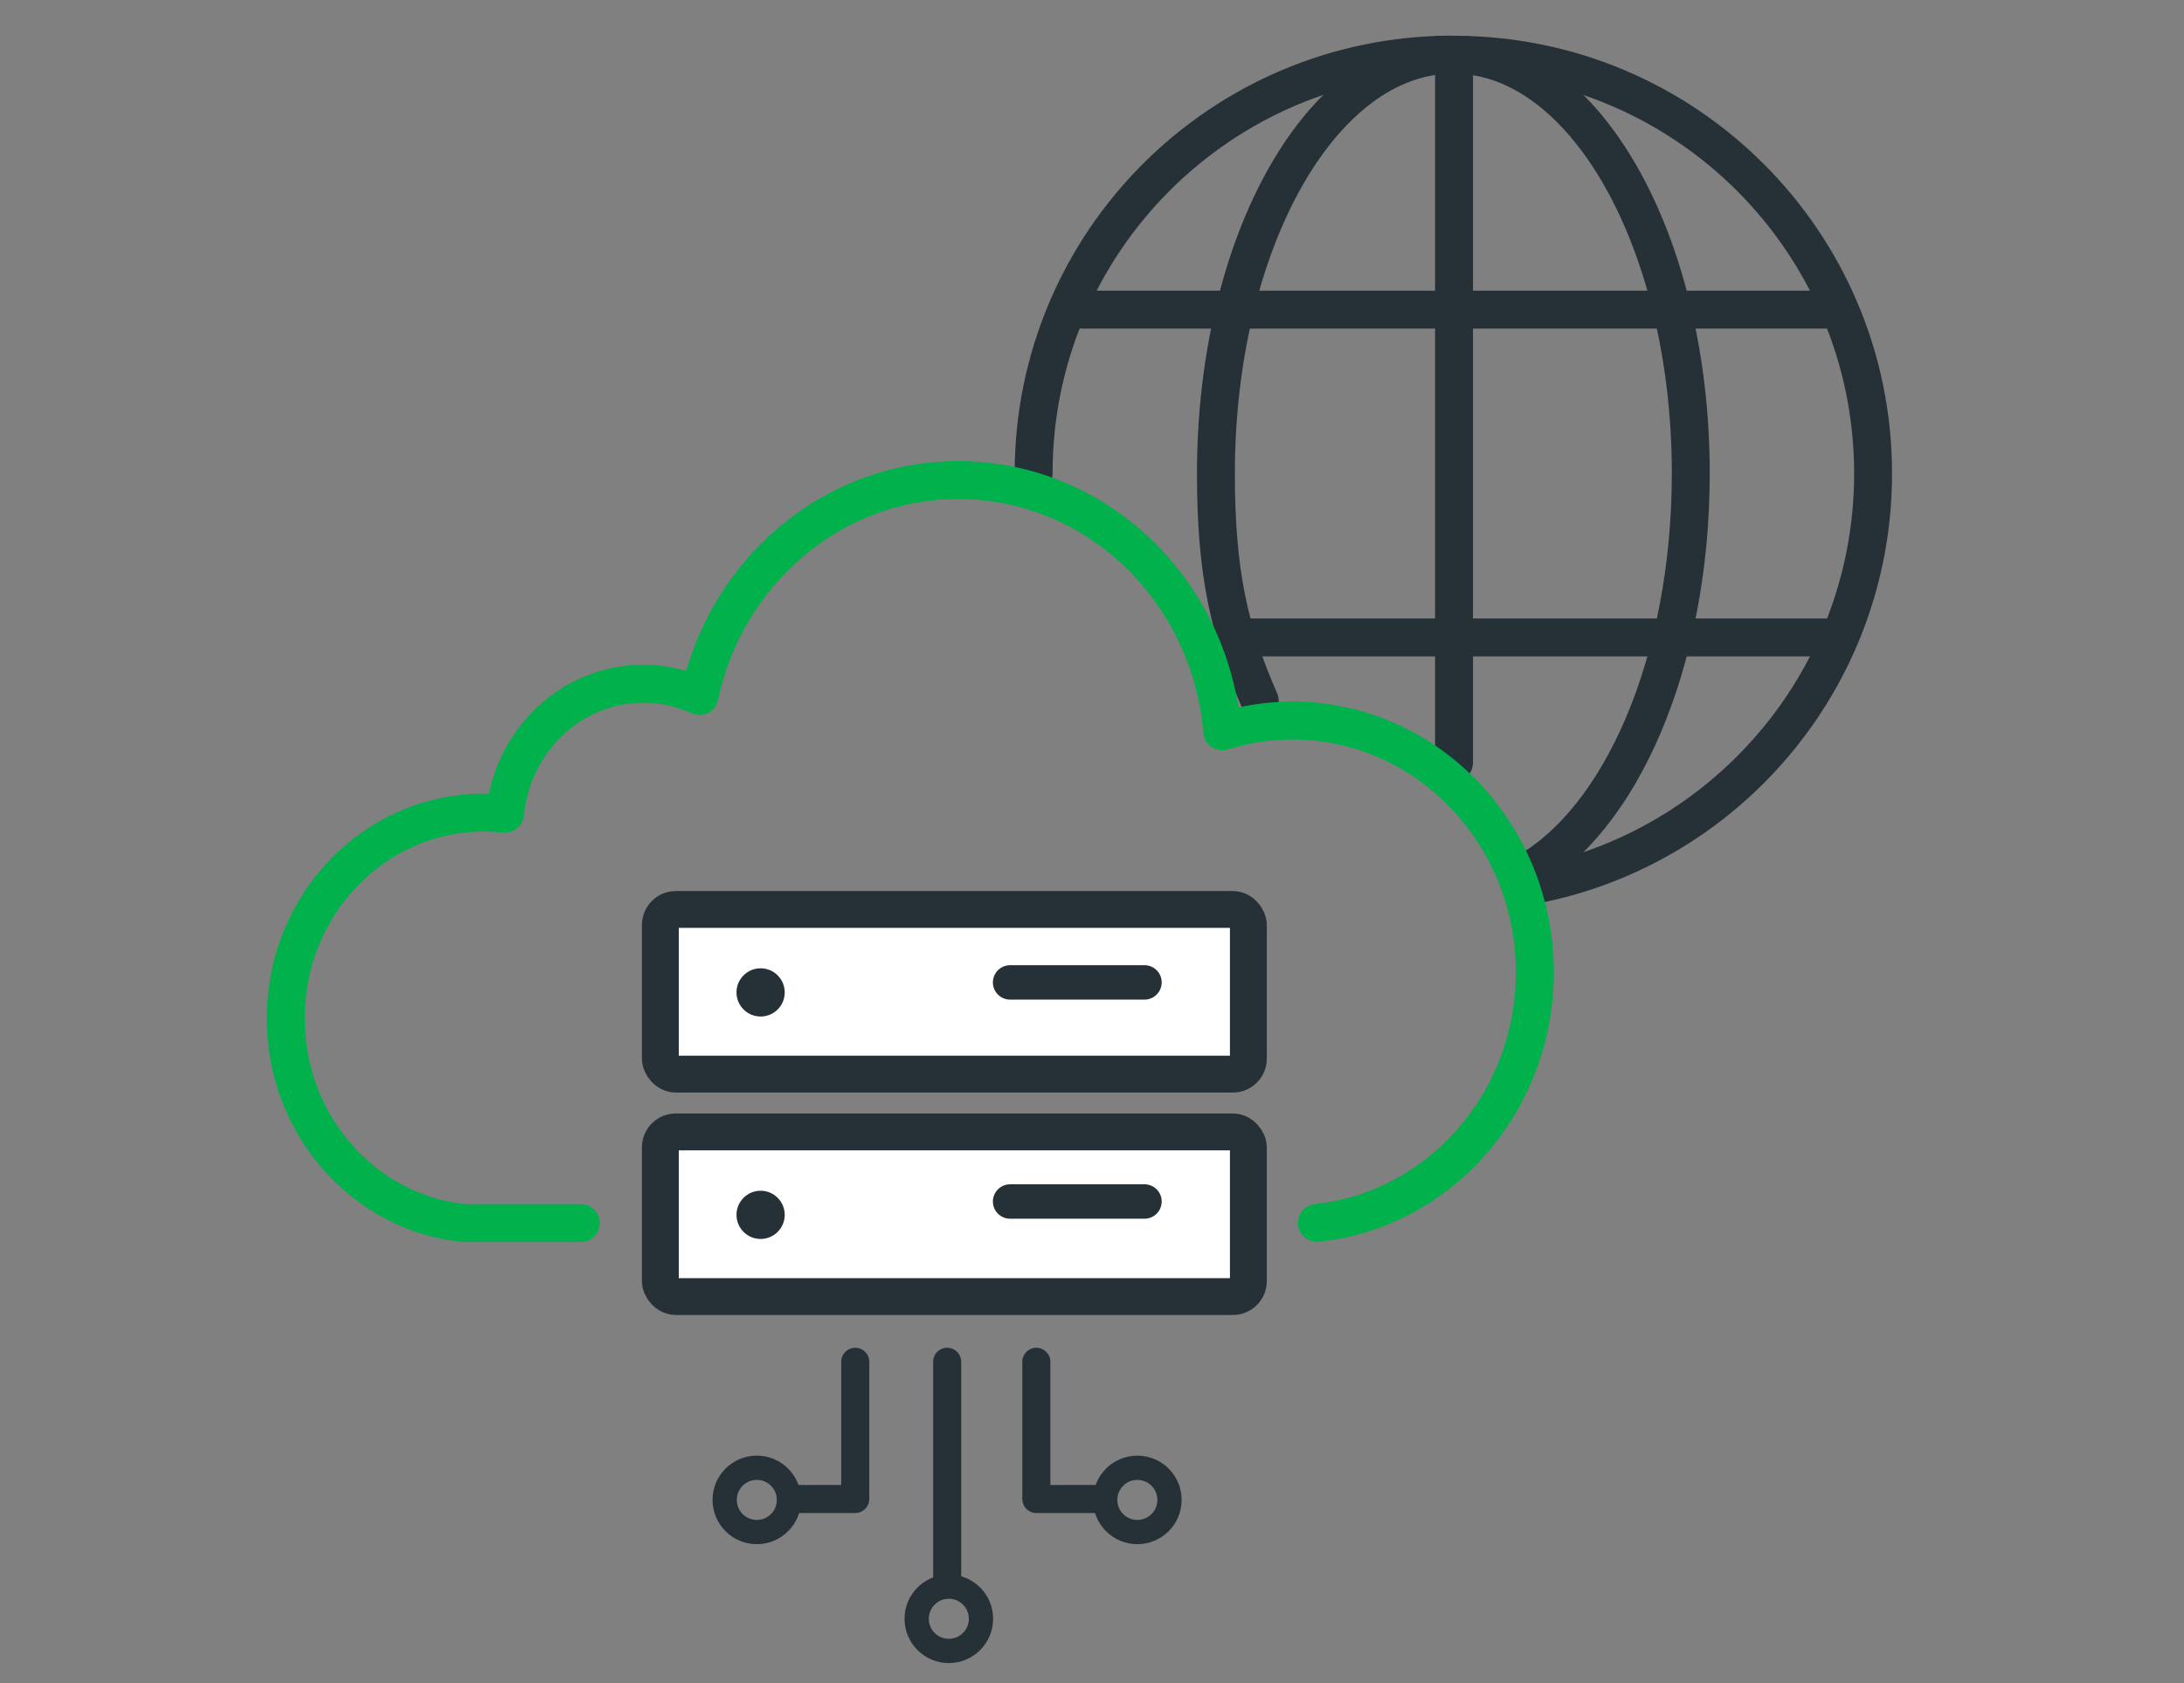
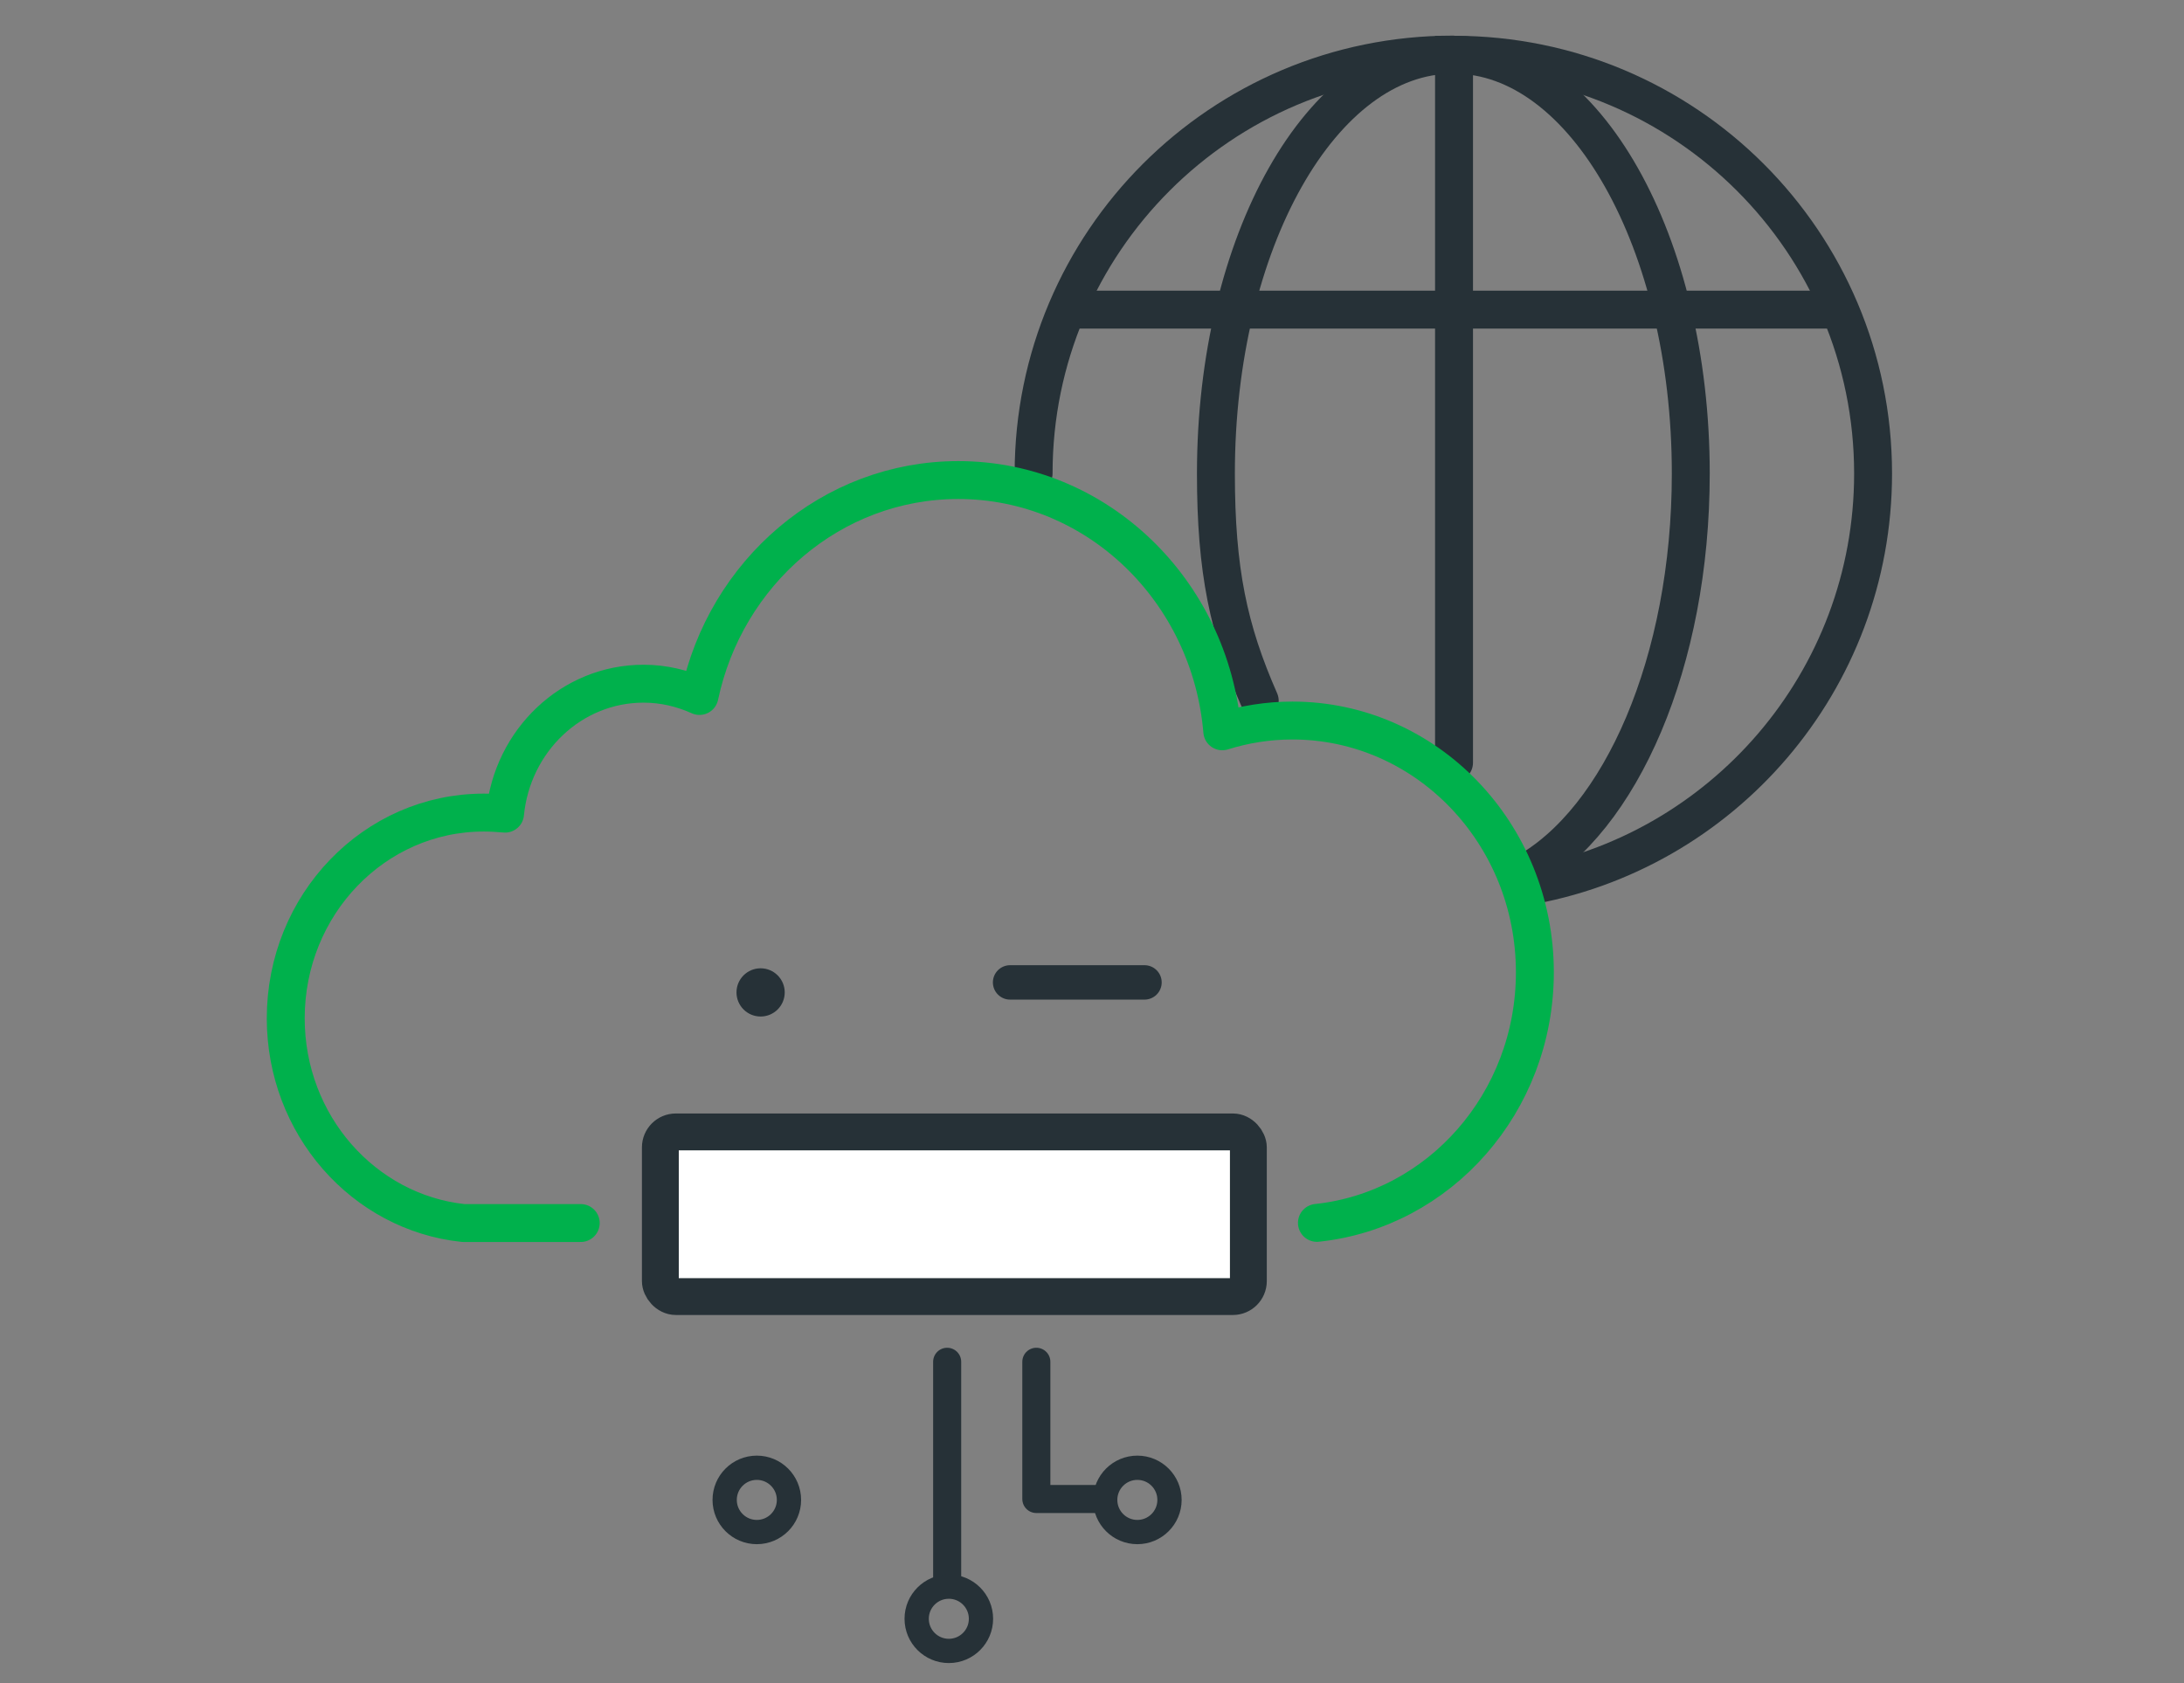
<svg xmlns="http://www.w3.org/2000/svg" id="Layer_1" data-name="Layer 1" viewBox="0 0 144 111">
  <rect x="0" y="0" width="144" height="111" fill="#808080" stroke="none" />
  <defs>
    <style>
      .cls-1 {
        stroke-width: 2.27px;
      }

      .cls-1, .cls-2, .cls-3, .cls-4, .cls-5, .cls-6, .cls-7 {
        stroke-linecap: round;
      }

      .cls-1, .cls-2, .cls-3, .cls-5, .cls-6, .cls-7 {
        stroke-linejoin: round;
      }

      .cls-1, .cls-2, .cls-4, .cls-5, .cls-6, .cls-8, .cls-7 {
        stroke: #263137;
      }

      .cls-1, .cls-5, .cls-7 {
        fill: #fff;
      }

      .cls-2 {
        stroke-width: 1.6px;
      }

      .cls-2, .cls-3, .cls-4, .cls-6, .cls-8 {
        fill: none;
      }

      .cls-3 {
        stroke: #00b14c;
      }

      .cls-3, .cls-4, .cls-8 {
        stroke-width: 2.5px;
      }

      .cls-4, .cls-8 {
        stroke-miterlimit: 10;
      }

      .cls-5 {
        stroke-width: 2.43px;
      }

      .cls-6, .cls-7 {
        stroke-width: 1.85px;
      }

      .cls-9 {
        fill: #263137;
      }
    </style>
  </defs>
  <g>
    <g>
      <path class="cls-4" d="M95.87,50.3V3.61c15.26,0,27.63,12.36,27.63,27.62,0,13.7-9.97,25.08-23.05,27.25" />
      <path class="cls-8" d="M95.87,3.61c8.62,0,15.61,12.37,15.61,27.62,0,12.4-4.61,22.89-10.97,26.38" />
    </g>
    <g>
      <path class="cls-4" d="M68.15,31.22c0-15.26,12.37-27.62,27.63-27.62" />
      <path class="cls-4" d="M83.06,46.22c-2.06-4.68-2.89-8.6-2.89-14.99,0-15.26,6.99-27.62,15.61-27.62" />
      <line class="cls-8" x1="121.18" y1="20.42" x2="70.87" y2="20.42" />
-       <line class="cls-8" x1="80.9" y1="42.04" x2="121.57" y2="42.04" />
    </g>
  </g>
  <path class="cls-3" d="M86.83,80.65c8.07-.85,14.37-7.93,14.37-16.53,0-9.16-7.16-16.6-15.99-16.6-1.6,0-3.15.25-4.62.71-.78-9.28-8.27-16.57-17.41-16.57-8.35,0-15.34,6.1-17.06,14.24-1.13-.51-2.37-.81-3.69-.81-4.75,0-8.66,3.75-9.13,8.57-.46-.04-.93-.07-1.4-.07-7.22,0-13.06,6.07-13.06,13.57,0,7.02,5.13,12.8,11.71,13.5h7.74" />
-   <rect class="cls-5" x="43.54" y="59.98" width="38.77" height="10.86" rx="1.02" ry="1.02" />
  <rect class="cls-5" x="43.54" y="74.65" width="38.77" height="10.86" rx="1.02" ry="1.02" />
  <circle class="cls-9" cx="50.15" cy="65.45" r="1.59" />
-   <circle class="cls-9" cx="50.15" cy="80.12" r="1.59" />
  <line class="cls-7" x1="62.45" y1="89.81" x2="62.45" y2="104.26" />
  <line class="cls-1" x1="75.46" y1="64.79" x2="66.6" y2="64.79" />
-   <line class="cls-1" x1="75.46" y1="79.24" x2="66.6" y2="79.24" />
-   <polyline class="cls-6" points="56.39 89.81 56.39 98.86 52.16 98.86" />
  <polyline class="cls-6" points="68.33 89.81 68.33 98.86 72.57 98.86" />
  <circle class="cls-2" cx="62.56" cy="106.76" r="2.12" />
  <circle class="cls-2" cx="49.9" cy="98.92" r="2.12" />
  <circle class="cls-2" cx="74.99" cy="98.92" r="2.12" />
</svg>